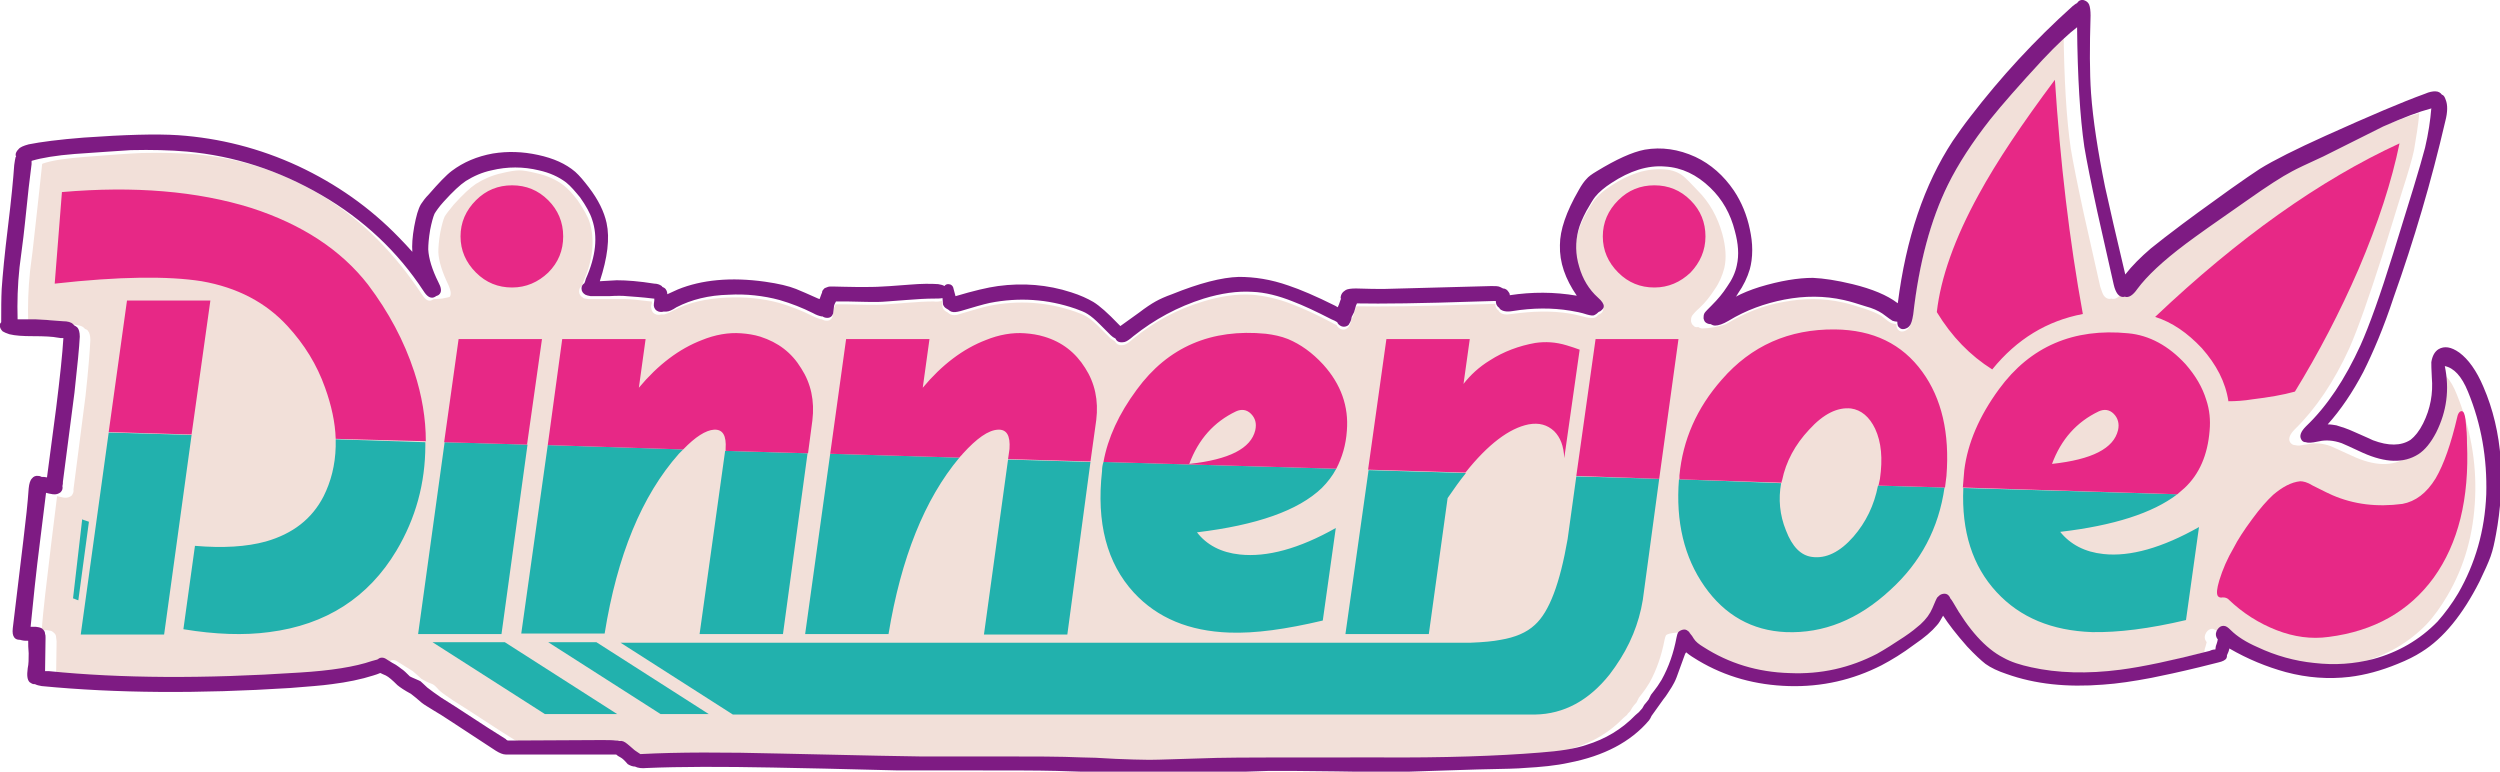
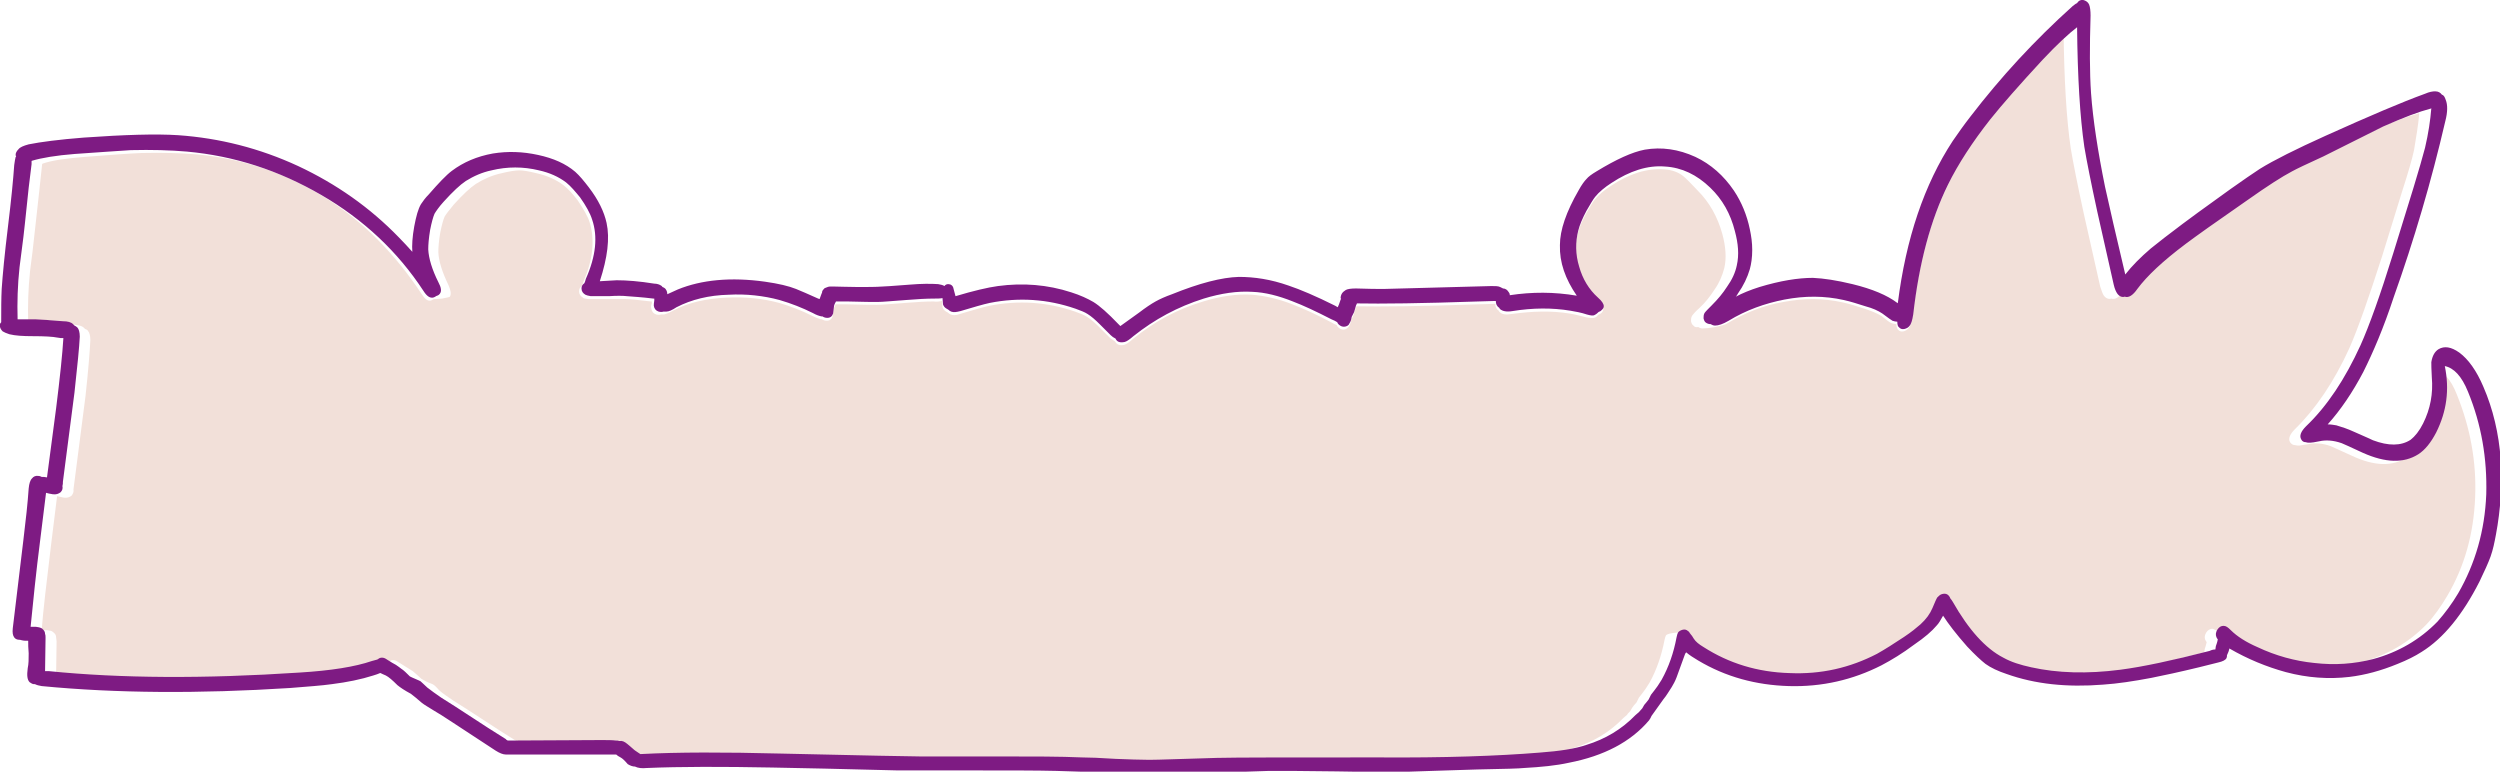
<svg xmlns="http://www.w3.org/2000/svg" version="1.1" id="Layer_1" x="0px" y="0px" viewBox="0 0 518.7 160.1" style="enable-background:new 0 0 518.7 160.1;" xml:space="preserve">
  <style type="text/css">
	.st0{fill:#F2E0D9;}
	.st1{fill:#22B1AD;}
	.st2{fill:#E72886;}
	.st3{fill:#7E1B83;}
</style>
  <g transform="matrix( 1, 0, 0, 1, 145.75,12.95) ">
    <g>
      <g id="Layer0_0_MEMBER_0_FILL">
        <path class="st0" d="M356.2,10.5l-0.2,0.1c-2.3,0.6-5.5,1.8-9.8,3.7l-12.7,5.6c-3.5,1.6-5.7,2.6-6.5,3.1c-2.1,1.1-5.2,3.1-9.3,6     c-6.5,4.6-10.7,7.6-12.7,9c-4.8,3.6-8.1,6.7-10.1,9.4c-0.9,1.3-1.8,1.9-2.6,1.6h0c-0.6,0.2-1.2-0.1-1.6-0.7     c-0.2-0.3-0.4-0.9-0.7-1.8l-3.4-15.1c-1.3-6-2.2-10.5-2.7-13.5c-0.9-6.1-1.4-14.4-1.5-24.8l-1.8,1.4l-0.7,0.6v0L275.2,0     c-3.5,3.8-6.6,7.9-9.5,12.3c-2.4,3.8-5,8.3-7.5,13.6c-3.6,7.3-5.9,16.3-7.2,26.9c-0.1,1.1-0.4,1.9-0.8,2.4     c-0.3,0.3-0.6,0.5-1,0.6c-0.5,0.1-0.8,0-1.1-0.3c-0.2-0.2-0.4-0.6-0.4-1.2c-0.3,0-0.6-0.1-1-0.2c-0.3-0.1-1-0.6-2.1-1.5     c-0.8-0.5-2-1-3.5-1.5c-1.6-0.5-3.1-1-4.5-1.3c-4-0.9-8.1-0.9-12.3-0.1c-4.1,0.7-7.9,2.2-11.6,4.4c-0.4,0.3-1.2,0.5-2.5,0.8     c-1.2,0.2-2.1,0.3-2.7,0.3c-0.3,0-0.6-0.1-0.9-0.3c-0.4,0.1-0.8,0-1-0.3c-0.3-0.2-0.4-0.5-0.5-0.9c0-0.4,0-0.7,0.2-1.1     c0.2-0.3,0.7-0.9,1.5-1.6c1.3-1.2,2.3-2.5,3.2-3.9c1-1.4,1.6-2.9,2-4.4c0.5-2.1,0.3-4.5-0.4-7.1c-1-3.6-2.7-6.6-5.1-9     c-1.4-1.5-2.4-2.5-3-3c-1-0.8-2.3-1.3-3.9-1.4c-3.6-0.3-7.3,0.9-11.1,3.4c-1.4,0.9-2.6,1.9-3.4,2.9c-0.4,0.5-1,1.5-1.8,2.9     c-0.8,1.5-1.4,2.9-1.7,4.1c-0.7,2.4-0.6,4.9,0.2,7.5c0.8,2.5,2.1,4.7,3.9,6.4c0.8,0.7,1.2,1.3,1.2,1.8c0,0.4-0.3,0.8-0.7,1     c-0.1,0.1-0.3,0.1-0.4,0.2c-0.2,0.3-0.4,0.5-0.8,0.6c-0.4,0.1-0.9,0-1.6-0.1c-1.2-0.3-2.3-0.6-3.5-0.8c-3.7-0.6-7.7-0.5-12,0.1     c-1.2,0.2-2,0.1-2.5-0.4c-0.1-0.1-0.2-0.2-0.2-0.3c-0.5-0.3-0.7-0.8-0.7-1.4c-0.1,0-0.3,0-0.4,0l-3.4,0.1     c-11.7,0.4-20,0.5-25,0.4c0,0.1-0.1,0.3-0.2,0.4c-0.1,0.3-0.2,0.8-0.4,1.4l-0.5,1c-0.1,0.7-0.3,1.1-0.5,1.4     c-0.2,0.3-0.5,0.5-0.8,0.6c-0.4,0.1-0.8,0-1.1-0.2c-0.3-0.2-0.5-0.4-0.6-0.7c-0.3-0.1-0.7-0.3-1.2-0.6c-3.2-1.7-5.9-2.9-8-3.7     c-3-1.2-5.9-1.8-8.4-2c-3.1-0.2-6.5,0.3-10.1,1.4c-5.4,1.6-10.2,4.2-14.6,7.8c-0.8,0.7-1.4,1.1-1.8,1.2c-0.9,0.2-1.5,0-1.9-0.7     c-0.3-0.2-0.6-0.4-1-0.7c-1-1-1.8-1.8-2.3-2.3c-0.9-0.9-1.7-1.6-2.5-2.1c-0.6-0.4-1.4-0.7-2.5-1.1c-5.8-2-11.7-2.4-17.8-1.2     c-1.4,0.3-3.4,0.9-6.1,1.7c-0.8,0.3-1.4,0.3-1.9,0.1c-0.2-0.1-0.4-0.2-0.6-0.4c-0.1-0.1-0.3-0.1-0.5-0.3     c-0.3-0.2-0.5-0.5-0.6-0.8l-0.1-1.3c-0.5,0.1-1.1,0.2-1.8,0.1c-1.4,0-3.4,0.1-5.8,0.3c-2.8,0.2-4.8,0.4-5.9,0.4     c-0.9,0-3,0-6.1-0.1l-2.5,0c-0.1,0.3-0.2,0.6-0.4,0.9c-0.1,1-0.2,1.5-0.2,1.6c-0.2,0.6-0.6,0.9-1.2,0.9c-0.4,0-0.7-0.1-1-0.3     c-0.1,0-0.1,0-0.2,0c-0.4-0.1-1-0.3-1.8-0.7c-2.2-1.1-4.5-2-6.9-2.7c-3.3-0.9-7-1.3-10.9-1.1c-4.2,0.2-7.8,1-10.9,2.6     c-0.9,0.5-1.6,0.8-2.1,0.9c-0.2,0-0.4,0-0.6,0c-0.3,0.1-0.6,0.1-1,0c-0.6-0.2-0.9-0.6-1-1.2c-0.1-0.3-0.1-0.7,0.1-1.1l0-0.4     c-0.1,0-0.1,0-0.2,0c-2.5-0.3-4.3-0.5-5.5-0.5c-0.9,0-2.1,0-3.7,0c-1.7,0-3,0-3.8,0c-0.6-0.1-1-0.1-1.1-0.3     c-0.5-0.3-0.8-0.7-0.8-1.3c0-0.5,0.2-0.9,0.6-1.1c0.1-0.3,0.2-0.6,0.3-0.9c2-4.6,2.4-8.7,1.3-12.3c-0.4-1.3-1.3-2.8-2.5-4.6     c-1-1.3-1.9-2.3-2.9-3.1c-1.6-1.2-3.4-2-5.6-2.5c-1.6-0.4-2.8-0.6-3.6-0.6c-0.8,0-2.1,0.2-3.7,0.6c-1.9,0.4-3.7,1.2-5.3,2.2     c-1.2,0.8-2.7,2.2-4.6,4.3c-1,1.2-1.6,2-1.9,2.5c-0.3,0.7-0.6,1.8-0.9,3.3c-0.3,1.7-0.4,3.1-0.4,4.1c0.1,1.9,0.8,4.1,2.1,6.8     c0.5,1.1,0.6,1.9,0.3,2.4c-0.1,0.1-0.6,0.2-1.6,0.4c-1,0.1-1.6,0.1-1.7,0.1c-0.2,0.1-0.4,0.2-0.6,0.3c-0.7,0.2-1.3-0.3-2-1.4     c-5.5-8.3-12.1-15-19.9-19.9c-8.1-5.1-17-8.1-26.6-9c-3.4-0.3-7.3-0.4-11.6-0.3c-2.6,0.1-6.5,0.4-11.7,0.8     c-3.8,0.3-6.8,0.7-8.8,1.4l-0.1,0.1l-0.6,5.6c-0.6,5.6-1.1,9.8-1.4,12.6l-0.5,3.9c-0.4,3.8-0.5,7.4-0.4,10.8l3.6,0     c1.4,0.1,2.4,0.1,3.1,0.2l2.7,0.2c1.1,0.1,1.8,0.3,2.1,0.6l0.3,0.3c0.3,0.1,0.5,0.2,0.6,0.4c0.3,0.3,0.5,1,0.5,1.9     c-0.1,2.2-0.4,6.1-1,11.6l-2.5,19.4c0.1,0.5-0.1,0.9-0.4,1.3c-0.4,0.3-0.9,0.5-1.6,0.4l-1.4-0.3l-1.2,9.7c-1,8.2-1.7,14.2-2,18.1     h1.1l0.6,0.1c0.3,0,0.6,0.2,0.9,0.5l0.1,0.1c0.2,0.2,0.3,0.5,0.3,0.8l0.1,0.8l-0.1,6.9c0.3-0.1,0.5-0.1,0.8,0     c8.1,0.8,16.4,1.2,24.7,1.2c7.1,0,15.3-0.3,24.7-1c4.1-0.3,7.1-0.5,8.9-0.8c3.7-0.4,6.6-1,8.7-1.7c0.4-0.1,0.8-0.2,1.1-0.3     l0.2-0.1c0.3-0.2,0.5-0.3,0.8-0.3c0.3,0,0.6,0.1,0.9,0.3c0.2,0.1,0.4,0.3,0.8,0.5c0.5,0.3,1.3,0.8,2.4,1.5c0.4,0.3,1,0.9,1.8,1.6     c0.5,0.3,1.2,0.7,2.3,1.1c0.4,0.2,0.8,0.6,1.4,1.3c0.7,0.6,1.7,1.3,2.9,2.1l3,1.9c5.5,3.6,8.9,5.8,10.4,6.7l0.4,0.3h2.5l14.3-0.1     c1.4,0,2.4,0,3.1,0.1c0.3,0,0.5,0.1,0.7,0.1h0.1c0.5-0.1,1.1,0.1,1.6,0.6c0.3,0.3,0.8,0.7,1.4,1.2c0.2,0.2,0.6,0.4,1,0.7     c0.1,0.1,0.2,0.1,0.3,0.2c0.1,0,0.1,0,0.2,0c7.6-0.4,17.3-0.4,28.9-0.1c17.5,0.4,27.1,0.6,29,0.6l16.8,0c6.7,0,12.2,0,16.7,0.2     c1.6,0.1,3.9,0.2,7,0.3c2.7,0.1,5.1,0.2,7,0.2c2.1,0,6.8-0.1,14-0.4c4.1-0.1,15.2-0.2,33.5-0.1c13.7,0,24.9-0.3,33.5-1     c1.5-0.1,2.7-0.3,3.7-0.5c0.5-0.1,1.6-0.5,3.5-1.1c3.9-1.2,7.3-3.2,10.2-6.2l0.7-0.6c0.1-0.2,0.3-0.4,0.7-0.8l0.4-0.7     c0.2-0.3,0.5-0.7,0.9-1.1l0.5-1c0.1-0.1,0.3-0.4,0.7-0.9c0.4-0.5,0.9-1.2,1.5-2.2c1.5-2.7,2.5-5.7,3.1-8.8c0.1-0.5,0.2-0.8,0.3-1     c0.2-0.3,1-0.5,2.3-0.6c1.3-0.1,2.1,0,2.4,0.3c0.1,0.1,0.3,0.3,0.4,0.5c0,0,0.1,0.1,0.1,0.1c0.2,0.2,0.4,0.6,0.7,1     c0.4,0.6,1,1.1,2,1.7c5.3,3.4,11.3,5.2,17.8,5.4c6.6,0.3,12.6-1.1,18.2-4c1.7-0.9,3.6-2.1,5.6-3.5c1.4-1,2.5-1.8,3.4-2.6     c1.1-1.1,2-2.2,2.5-3.4c0.5-1.2,0.8-1.9,1-2.2c0.3-0.3,0.6-0.6,1-0.7c0.4-0.1,0.8-0.1,1.1,0.1c0.3,0.2,0.5,0.5,0.6,0.8     c0.2,0.2,0.3,0.4,0.5,0.7c3.3,5.9,6.8,9.8,10.5,11.6c1.6,0.8,3.5,1.5,5.8,2c5.4,1.2,11.2,1.3,17.3,0.5c3.3-0.5,9.1-1.8,17.3-3.9     c0.2-0.1,0.6-0.2,1.2-0.3l0.1-0.7c0.1-0.2,0.2-0.7,0.4-1.4l-0.3-0.5c-0.2-0.5-0.1-1,0.2-1.5c0.3-0.5,0.8-0.8,1.3-0.8     c0.4,0.1,0.9,0.4,1.5,0.9c1.4,1.3,3.2,2.5,5.5,3.5c3.9,1.7,7.8,2.8,11.8,3.3c4.3,0.5,8.3,0.2,12.2-0.8c5.2-1.4,9.7-4,13.4-7.8     c1.6-1.7,3-3.7,4.3-5.9c3.6-6.1,5.5-12.9,5.8-20.5c0.3-7.3-1-14.4-3.8-21.3c-1.2-3.1-2.8-4.9-4.8-5.3c0.9,4.8,0.3,9.4-1.8,13.8     c-1.1,2.1-2.3,3.6-3.7,4.5c-3,2-6.8,1.9-11.5-0.3c-2.7-1.2-4.1-1.9-4.4-2c-1.7-0.6-3.3-0.7-4.6-0.4l-1.9,0.3     c-0.2,0-0.5,0-0.9-0.1c-0.4,0-0.7-0.2-1-0.6c-0.4-0.7-0.1-1.6,1-2.7c4.3-4.2,8.1-9.8,11.3-16.8c1.8-4.1,4-10.4,6.8-19.1l4.2-13.6     c1.2-3.7,2-6.5,2.4-8.3C355.5,15.8,356,13.1,356.2,10.5z" />
      </g>
    </g>
  </g>
  <g transform="matrix( 1, 0, 0, 1, 181.05,11.95) ">
    <g>
      <g id="Layer0_0_MEMBER_1_FILL">
-         <path class="st1" d="M-57.3,121.3h-10l23.3,14.9h10L-57.3,121.3 M-91.3,121.3l23.3,14.9h15l-23.3-14.9H-91.3 M-71.6,80.3     l-17.2-0.5l-5.5,39.8h17.3L-71.6,80.3 M-141.3,78.3l-17.2-0.5l-5.8,41.9h17.3L-141.3,78.3 M-162.6,96.3c-0.5-0.2-1-0.3-1.4-0.5     l-1.9,16.4c0.4,0.1,0.7,0.3,1.1,0.4L-162.6,96.3 M-111.4,79.2c0,0.5,0,1,0,1.5c-0.1,3.9-1,7.3-2.5,10.3c-2.4,4.7-6.4,7.8-12,9.4     c-4,1.1-8.9,1.4-14.7,0.9l-2.4,17.3c6.6,1.1,12.6,1.3,17.8,0.6c11.8-1.5,20.6-7.2,26.4-16.9c4-6.7,6-14,6-21.9c0-0.2,0-0.4,0-0.6     L-111.4,79.2 M167.3,87.5c-0.7,8.8,1.1,16.2,5.3,22.2c4.2,6,9.9,9.2,16.9,9.5c7.8,0.3,15-2.6,21.6-8.7     c6.4-5.8,10.1-12.9,11.3-21.3l-13.8-0.4c-0.8,4.1-2.5,7.6-5.1,10.6c-2.8,3.2-5.7,4.6-8.6,4.2c-2.3-0.3-4.1-2.1-5.4-5.5     c-1.3-3.2-1.6-6.5-1-9.8L167.3,87.5 M119.3,91.4c1.3-1.9,2.5-3.6,3.8-5.2l-20.2-0.6l-4.8,34h17.3L119.3,91.4 M163.2,87.4     L146,86.9l-1.8,13c-1.6,9.2-3.8,15.1-6.8,17.8c-1.7,1.6-4.1,2.6-7.1,3.1c-1.5,0.3-3.6,0.5-6.2,0.6H-52.3l23.3,14.9h166.5     c5.9-0.1,11.1-2.9,15.4-8.3c1.6-2.1,3-4.3,4.1-6.6c0.3-0.6,0.5-1.2,0.8-1.8c0.9-2.2,1.6-4.6,2-7.1L163.2,87.4 M47.6,85.8     c-1.2,10.7,1,19.1,6.6,25.2c4.9,5.3,11.5,8,19.8,8.3c5.4,0.2,11.8-0.7,19.4-2.5l2.7-19.2c-7.6,4.3-14.3,6.1-19.9,5.5     c-3.9-0.4-6.9-2-8.9-4.6C79.7,97,88.3,94,93.2,89.3c1.2-1.2,2.2-2.5,3-4l-48.3-1.4C47.7,84.5,47.6,85.1,47.6,85.8 M-13.5,82.1     l-17.1-0.5l-5.3,38h17.3L-13.5,82.1 M-40.2,82.2c0.3-0.3,0.6-0.6,0.9-0.9l-28.1-0.9l-5.5,39.1h17.3     C-53,103.3-47.9,90.9-40.2,82.2 M45.2,83.9l-17.1-0.5l-5,36.3h17.3L45.2,83.9 M18,83l-26.8-0.8l-5.2,37.4H3.3     C5.9,103.8,10.8,91.6,18,83 M272.5,116.7l2.7-19.3c-7.6,4.3-14.3,6.2-19.8,5.6c-3.9-0.4-6.9-2-9-4.6c11.1-1.3,19.2-3.9,24.3-7.8     l-44.4-1.3c-0.4,9,1.9,16.2,6.9,21.6c4.9,5.3,11.5,8,19.8,8.3C258.4,119.3,264.9,118.5,272.5,116.7z" />
-         <path class="st2" d="M-68.6,58.4h-17.3l-3,21.4l17.2,0.5L-68.6,58.4 M-67.3,29.6c-2.1-2.1-4.6-3.1-7.5-3.1c-2.9,0-5.4,1-7.5,3.1     c-2.1,2.1-3.2,4.6-3.2,7.5c0,2.9,1.1,5.4,3.2,7.5c2.1,2.1,4.6,3.1,7.5,3.1c2.9,0,5.4-1.1,7.5-3.1c2.1-2.1,3.1-4.6,3.1-7.5     C-64.2,34.1-65.3,31.6-67.3,29.6 M-158.5,77.7l17.2,0.5l3.9-27.8h-17.3L-158.5,77.7 M-168.2,27.9l-1.5,19     c13.4-1.5,23.5-1.6,30.5-0.5c7.4,1.3,13.3,4.4,17.8,9.3c3.5,3.8,6.1,8,7.8,12.8c1.3,3.6,2.1,7.2,2.2,10.6l18.7,0.5     c0-4.7-0.8-9.5-2.4-14.4c-2.1-6.4-5.3-12.4-9.6-18.1c-5.6-7.2-13.7-12.5-24.2-15.9C-140.1,27.7-153.2,26.6-168.2,27.9      M232.3,64.7c5.1-6.3,11.4-10.1,18.8-11.5c-2.8-15.3-4.7-31.6-5.8-48.6c-6.8,9.1-12.1,17-15.8,23.8c-5,9.1-7.9,17.3-8.7,24.4     C223.9,57.9,227.7,61.8,232.3,64.7 M176.2,66.8c-5.2,5.9-8.1,12.5-8.8,19.9c0,0.2,0,0.5,0,0.8l21.2,0.7c0-0.2,0-0.3,0.1-0.5     c0.8-3.9,2.7-7.4,5.6-10.5c3-3.3,5.9-4.7,8.7-4.4c2.1,0.3,3.8,1.7,5,4.2c1.3,2.8,1.6,6.2,1,10.4c-0.1,0.5-0.2,1-0.3,1.4l13.8,0.4     c0.1-0.8,0.2-1.6,0.3-2.4c0.7-8.9-1-16.1-5-21.6c-4.2-5.8-10.2-8.7-18.1-8.8C190.1,56.3,182.3,59.8,176.2,66.8 M144,59.7     c-2.3-0.7-4.4-0.8-6.5-0.5c-3.4,0.6-6.6,1.8-9.4,3.6c-2.3,1.4-4.1,3.1-5.5,4.9l1.3-9.3h-17.3l-3.8,27.1l20.2,0.6     c4.7-5.9,9.1-9.2,13.1-10c2.2-0.4,3.9,0.1,5.3,1.4c1.3,1.3,2,3.1,2.1,5.6l3.2-22.5C145.9,60.3,145,60,144,59.7 M167.2,58.4H150     l-4,28.4l17.2,0.6L167.2,58.4 M172.8,37.1c0-2.9-1-5.4-3.1-7.5c-2.1-2.1-4.6-3.1-7.5-3.1c-2.9,0-5.4,1-7.5,3.1     c-2.1,2.1-3.2,4.6-3.2,7.5c0,2.9,1.1,5.4,3.2,7.5c2.1,2.1,4.6,3.1,7.5,3.1c2.9,0,5.4-1.1,7.5-3.1C171.7,42.5,172.8,40,172.8,37.1      M93.5,63.7c-2.3-2.5-4.7-4.2-7.3-5.3c-1.5-0.6-3-0.9-4.6-1.1c-11.3-1.1-20.3,2.7-26.8,11.6c-3.7,5-6,10-6.9,15l48.3,1.4     c1.2-2.3,2-4.9,2.2-7.9C98.8,72.4,97.2,67.8,93.5,63.7 M65.7,84.3c1.9-5.1,5.1-8.7,9.7-10.9c1.1-0.5,2.2-0.4,3.1,0.5     c0.9,0.9,1.2,2,0.9,3.4C78.5,81.1,74,83.4,65.7,84.3L65.7,84.3 M-23.3,57.9c-1.3-0.4-2.6-0.6-4-0.7c-2.6-0.2-5.4,0.3-8.1,1.4     c-4.7,1.8-9.1,5.1-13.1,9.9l1.4-10.1h-17.3l-3,22l28.1,0.9c2.5-2.6,4.7-4,6.4-4.1c1.8-0.1,2.6,1.2,2.4,4l0,0.4l17.1,0.5l0.9-6.8     c0.5-4.1-0.3-7.7-2.3-10.8C-16.8,61.2-19.6,59.1-23.3,57.9 M11.8,58.4H-5.5l-3.3,23.8L18,83c0.2-0.3,0.5-0.5,0.7-0.8     c2.9-3.2,5.3-4.9,7.3-5c1.8-0.1,2.6,1.2,2.4,4l-0.3,2.1l17.1,0.5l1.2-8.6c0.5-4.1-0.3-7.7-2.3-10.8c-2-3.2-4.8-5.4-8.5-6.5     c-1.3-0.4-2.6-0.6-4-0.7c-2.6-0.2-5.4,0.3-8.1,1.4c-4.7,1.8-9.1,5.1-13.1,9.9L11.8,58.4 M270.7,90.6c0.5-0.4,1-0.9,1.5-1.3     c3.1-2.9,4.8-6.9,5.2-11.9c0.2-2.2,0-4.3-0.7-6.4c-0.8-2.6-2.2-5-4.3-7.4c-3.5-3.8-7.5-6-11.9-6.4c-11.3-1.1-20.3,2.7-26.8,11.6     c-4.1,5.6-6.5,11.2-7.2,16.8c-0.1,1.2-0.2,2.4-0.3,3.6L270.7,90.6 M258.4,77.3c-0.9,3.8-5.4,6.1-13.7,7v0     c1.9-5.1,5.1-8.7,9.7-10.9c1.1-0.5,2.2-0.4,3.1,0.5C258.4,74.8,258.7,76,258.4,77.3 M296.2,87.9c-1.9,0.2-3.7,1.2-5.6,2.8     c-1.3,1.2-2.8,2.9-4.4,5.1c-1.7,2.3-3,4.3-3.8,5.9c-1.3,2.2-2.3,4.5-3,6.8c-0.5,1.7-0.6,2.7-0.3,3.2c0.2,0.3,0.6,0.4,1,0.3     c0.5,0,0.8,0.1,1.1,0.3c3.1,3,6.5,5.1,10.1,6.5c3.6,1.4,7.2,1.9,10.8,1.4c9.4-1.2,16.7-5.3,21.8-12.3c5.1-7.1,7.4-16.4,6.9-27.9     c0-1.7-0.1-2.9-0.2-3.8c-0.1-1.5-0.3-2.4-0.6-2.7c-0.2-0.2-0.4-0.2-0.7,0c-0.2,0.2-0.4,0.5-0.5,1c-1.3,5.6-2.8,9.9-4.5,12.8     c-1.9,3.1-4.2,4.8-6.9,5.3c-5.3,0.7-10.1,0.1-14.5-1.8c-0.3-0.1-1.7-0.8-4.1-2C297.7,88.1,296.8,87.9,296.2,87.9 M308.3,43.9     c4.1-9.6,6.9-18.3,8.5-26.1c-16.5,7.6-33.4,19.6-50.7,36c3.5,1.1,6.7,3.3,9.7,6.5c3,3.4,4.9,7,5.5,11c1.5,0,3.2-0.1,5-0.4     c3.3-0.4,6.3-0.9,8.8-1.6C300,61.3,304.4,52.9,308.3,43.9z" />
-       </g>
+         </g>
    </g>
  </g>
  <g transform="matrix( 1, 0, 0, 1, 145.75,11.95) ">
    <g>
      <g id="Layer0_0_MEMBER_2_FILL">
        <path class="st3" d="M361.6,13.2c0.5-1.9,0.5-3.4,0.1-4.4c-0.2-0.6-0.4-1-0.8-1.1c-0.3-0.4-0.7-0.7-1.4-0.7     c-0.5,0-1.2,0.1-2.1,0.5c-4.7,1.7-11.5,4.6-20.6,8.7c-6.2,2.8-10.8,5.1-13.7,6.9c-1.4,0.9-3.4,2.3-6.1,4.2     c-5.7,4.1-9,6.5-9.9,7.2c-2.8,2.1-5,3.8-6.6,5.1c-2.1,1.8-3.9,3.6-5.3,5.4c-1.9-8-3.3-14.1-4.2-18.2c-1.5-7.4-2.5-13.9-2.9-19.4     c-0.3-4.3-0.3-9.6-0.1-16.1c0-1-0.1-1.8-0.3-2.3c-0.2-0.4-0.4-0.6-0.8-0.8c-0.4-0.2-0.7-0.2-1-0.1c-0.3,0.1-0.5,0.3-0.7,0.6     c-0.3,0.1-0.6,0.4-0.9,0.6c-7.9,7.1-14.9,14.7-21.2,22.9c-1.4,1.8-2.6,3.5-3.7,5.1c-5.9,9-9.7,20.2-11.4,33.7     c0-0.1-0.1-0.1-0.1-0.1c-2.1-1.6-5.2-2.9-9.3-3.9c-3.3-0.8-6-1.2-8.2-1.3c-3.1,0-6.8,0.6-11.1,1.9c-1.9,0.6-3.6,1.3-4.9,2     c0.2-0.2,0.3-0.4,0.4-0.6c1.2-1.7,2-3.4,2.5-5.1c0.3-1.1,0.5-2.4,0.5-4c0-1.5-0.2-2.9-0.5-4.3c-0.6-2.9-1.7-5.6-3.3-8     c-2.1-3.1-4.8-5.5-8-7c-3.5-1.6-7-2.1-10.5-1.5c-2.6,0.5-5.9,2-10,4.5c-1,0.6-1.7,1.1-2.1,1.6c-0.4,0.4-1,1.2-1.6,2.3     c-2.6,4.5-3.9,8.3-3.9,11.4c-0.1,3.6,1.1,7,3.5,10.5c-4.7-0.8-9.3-0.8-13.9-0.1c0-0.3-0.1-0.5-0.2-0.6c-0.3-0.5-0.7-0.8-1.2-0.8     c-0.2-0.1-0.4-0.2-0.6-0.3c-0.4-0.2-1-0.2-1.8-0.2l-22.3,0.6c-1.3,0-3.2,0-5.8-0.1c-1,0-1.7,0.1-2.1,0.3     c-0.3,0.2-0.6,0.4-0.8,0.7c-0.2,0.3-0.3,0.7-0.3,1c0,0,0,0.1,0.1,0.1c-0.1,0.2-0.2,0.5-0.3,0.8c-0.1,0.3-0.2,0.6-0.4,1     c-0.2-0.1-0.3-0.2-0.5-0.3c-4-2-7.3-3.4-9.7-4.2c-3.7-1.3-7.1-1.8-10.3-1.8c-3.6,0.1-8.2,1.3-13.9,3.6c-1.4,0.5-2.5,1-3.4,1.5     c-0.9,0.5-2.1,1.3-3.4,2.3l-3.9,2.8c-0.1-0.1-0.3-0.3-0.4-0.4c-2.2-2.3-3.9-3.8-5.2-4.6c-1.2-0.7-2.7-1.4-4.6-2     c-4.9-1.6-10-2-15.2-1.3c-2.2,0.3-5.1,1-8.8,2.1l-0.4-1.5C52,47.3,51.5,47,51,47c-0.3,0-0.6,0.1-0.8,0.4     c-0.3-0.2-0.7-0.3-1.3-0.4c-1.5-0.1-3.5-0.1-5.8,0.1c-3.7,0.3-5.6,0.4-5.8,0.4c-1.4,0.1-3,0.1-5,0.1c-2.2,0-3.9-0.1-5-0.1     c-0.3,0-0.6,0-0.8,0c-0.3,0-0.6,0.1-0.8,0.2c-0.2,0.1-0.4,0.1-0.5,0.3c-0.2,0.2-0.4,0.4-0.4,0.8L24.7,49l-0.4,1.1v0     C24.2,50.1,24.1,50,24,50c-2-0.9-3.6-1.6-4.6-2c-1.5-0.6-3.6-1.1-6.4-1.5c-7.1-1-13.2-0.4-18.1,1.6l-2.2,1v0c0-0.4-0.1-0.7-0.3-1     c-0.1-0.2-0.4-0.4-0.7-0.5c-0.1-0.1-0.1-0.2-0.3-0.3c-0.3-0.2-0.8-0.4-1.4-0.4c-3.1-0.5-5.7-0.7-7.8-0.7l-3.5,0.2     c1.6-4.9,2.1-8.9,1.4-12.1c-0.5-2.3-1.7-4.8-3.7-7.4c-1-1.3-1.9-2.4-2.8-3.2c-2-1.7-4.5-2.8-7.7-3.5c-3.2-0.7-6.3-0.8-9.4-0.3     c-3.3,0.6-6.1,1.8-8.5,3.6c-1.2,0.9-2.8,2.6-4.8,4.9c-0.7,0.7-1.2,1.4-1.6,2c-0.6,1-1,2.5-1.4,4.6c-0.4,2.2-0.5,4-0.4,5.3     c-0.9-1-1.8-2-2.8-3c-6-6.2-13-11.1-20.9-14.8c-8-3.7-16.3-5.8-24.9-6.4c-4.6-0.3-11.1-0.1-19.6,0.5c-5.1,0.4-8.9,0.9-11.4,1.4     c-1.1,0.3-1.8,0.6-2.1,1c-0.3,0.3-0.5,0.6-0.6,1c0,0.2,0,0.4,0.1,0.6l-0.1,0c-0.1,0.4-0.2,0.9-0.3,1.7c-0.2,2.9-0.6,7.1-1.3,12.8     c-0.7,5.7-1.1,10-1.3,12.9c-0.1,2.1-0.1,4.2-0.1,6.4c0,0.2,0,0.3,0,0.5c-0.2,0.2-0.3,0.4-0.3,0.6c0,0.5,0.2,0.9,0.6,1.3     c0.3,0.2,0.8,0.4,1.4,0.6c1.2,0.3,2.8,0.4,4.9,0.4c2.4,0,4.1,0.1,5.1,0.3c0.4,0.1,0.8,0.1,1.2,0.1c-0.2,3.3-0.7,8.1-1.5,14.5     l-1.9,14.4c-0.4-0.1-0.8-0.1-1.1-0.1c-0.2-0.1-0.4-0.2-0.7-0.2c-0.5-0.1-1,0.1-1.3,0.5c-0.4,0.4-0.6,1.1-0.7,2.1     c-0.2,3-0.6,6.6-1.1,10.7l-2.2,18.3c-0.1,0.9,0,1.5,0.3,1.9c0.2,0.3,0.6,0.5,1.1,0.5c0,0,0.1,0,0.1,0c0.1,0,0.3,0.1,0.4,0.1     c0.4,0.1,0.8,0.1,1.3,0.1c0,0.7,0,1.6,0.1,2.6c0,1.2,0,2.2-0.2,3.1c-0.2,1.5-0.1,2.4,0.4,2.9c0.3,0.2,0.6,0.4,0.9,0.4     c0.1,0,0.1,0,0.2,0c0.4,0.2,0.8,0.3,1.4,0.4c15.5,1.5,32.7,1.6,51.5,0.4c3.7-0.3,6.6-0.5,8.7-0.8c3.2-0.4,6.1-1,8.6-1.8     c0.6-0.2,1-0.3,1.4-0.5c0,0,0.1,0,0.1,0c0.2,0.1,0.6,0.3,1.1,0.5c0.6,0.3,1.4,1,2.4,2c0.6,0.5,1.5,1.1,2.8,1.8     c0.5,0.4,1.3,1,2.3,1.9c0.5,0.4,1.4,0.9,2.5,1.6c0.7,0.4,2,1.2,3.8,2.4l9,5.9c0.8,0.5,1.5,0.8,2.1,0.8c0.2,0,0.4,0,0.7,0     c7.1,0,14.3,0,21.4,0c0.3,0,0.5,0,0.8,0c0.2,0.2,0.5,0.4,0.9,0.6s0.9,0.7,1.5,1.4c0.5,0.3,1,0.5,1.5,0.5c0.6,0.3,1.4,0.4,2.4,0.3     c7-0.3,15.7-0.3,26.1-0.1c5.8,0.1,14.5,0.3,26.1,0.6c2.9,0,8.4,0,16.4,0c6.9,0,12.3,0,16.4,0.1c2.8,0.1,7,0.2,12.6,0.4     c5,0.1,9.2,0.2,12.6,0.1c4.2-0.1,10.6-0.2,19-0.5c3,0,7.6,0,13.9,0.1c6.1,0.1,10.7,0.2,13.8,0.1c3.4-0.1,8.6-0.3,15.5-0.5     c5.6-0.1,8.8-0.2,9.6-0.3c3.6-0.2,6.7-0.5,9.4-1.1c7.2-1.4,12.8-4.3,16.6-8.8c0.2-0.3,0.4-0.6,0.5-0.9l2.5-3.5     c0.6-0.7,1.1-1.6,1.7-2.5c0.3-0.5,0.7-1.2,1-2l1.6-4.4c0.1-0.3,0.2-0.6,0.4-0.8c0.7,0.6,1.5,1.1,2.5,1.7c5.7,3.4,12,5.1,18.8,5.3     c6.9,0.2,13.3-1.3,19.2-4.3c2.1-1.1,4.4-2.5,6.8-4.3c2.2-1.5,3.7-2.8,4.7-4c0.4-0.4,0.8-1.1,1.3-2c1.1,1.7,2.7,3.8,5,6.4     c1.6,1.7,2.9,2.9,3.8,3.6c1.1,0.8,2.6,1.5,4.4,2.1c5.9,2.1,12.5,2.8,20,2.2c3-0.2,6.3-0.7,10-1.4c2.5-0.5,5.8-1.2,9.9-2.2l4-1     c0.9-0.2,1.5-0.5,1.7-0.9c0.1-0.2,0.1-0.4,0.1-0.6c0.1-0.3,0.3-0.6,0.4-1l0.1-0.4c3.8,2.2,7.7,3.8,11.7,4.9     c4.5,1.2,8.9,1.5,13.2,1c3.3-0.4,6.6-1.3,10-2.7c2-0.8,3.6-1.6,5-2.5c4.5-2.8,8.5-7.7,12-14.6c1-2.1,1.8-3.8,2.3-5.2     c0.5-1.4,0.8-2.9,1.1-4.5c1-5.3,1.3-10.5,1-15.6c-0.4-5.4-1.6-10.5-3.6-15.1c-1.4-3.3-3.1-5.7-5-7.1c-1.7-1.2-3.1-1.4-4.3-0.7     c-0.8,0.5-1.3,1.4-1.5,2.7c0,0.5,0,1.5,0.1,3.1c0.3,3.4-0.3,6.6-1.8,9.6c-0.8,1.6-1.7,2.7-2.6,3.4c-2,1.3-4.6,1.3-7.8,0.1     c-0.2-0.1-1.5-0.7-3.8-1.7c-1.5-0.7-2.8-1.1-3.8-1.4c-0.6-0.1-1.2-0.2-1.8-0.2c2.7-3,5.2-6.7,7.4-10.9c2-4,4.2-9.1,6.3-15.5     C355.1,37.9,358.7,25.7,361.6,13.2 M348.7,14.3c4.3-1.9,7.5-3.1,9.8-3.7c0.1,0,0.1,0,0.2-0.1c-0.2,2.5-0.6,5.2-1.3,8.2     c-0.5,1.9-1.3,4.7-2.4,8.3l-4.2,13.6c-2.7,8.7-5,15.1-6.8,19.1c-3.2,7-6.9,12.6-11.3,16.8c-1.1,1.1-1.4,2-1,2.7     c0.2,0.4,0.5,0.6,1,0.6c0.2,0.1,0.5,0.1,0.9,0.1c0.3,0,0.9-0.1,1.9-0.3c1.3-0.3,2.9-0.2,4.6,0.4c0.3,0.1,1.8,0.8,4.4,2     c4.7,2.1,8.5,2.2,11.5,0.3c1.4-0.9,2.6-2.4,3.7-4.5c2.2-4.4,2.8-8.9,1.8-13.8c1.9,0.4,3.5,2.1,4.8,5.3c2.8,6.8,4,13.9,3.8,21.3     c-0.3,7.6-2.3,14.4-5.8,20.5c-1.3,2.2-2.8,4.2-4.3,5.9c-3.7,3.8-8.2,6.4-13.4,7.8c-3.9,1-7.9,1.3-12.2,0.8c-4-0.4-8-1.5-11.8-3.3     c-2.3-1-4.2-2.2-5.5-3.5c-0.6-0.6-1-0.9-1.5-0.9c-0.5,0-0.9,0.2-1.3,0.8c-0.3,0.5-0.4,1-0.2,1.5c0.1,0.2,0.1,0.3,0.3,0.5     c-0.1,0.6-0.3,1.1-0.4,1.4c0,0.2-0.1,0.4-0.1,0.7c-0.4,0-0.8,0.1-1.2,0.3c-7.8,2-13.9,3.3-18.5,3.9c-6.9,0.9-13.1,0.7-18.5-0.5     c-2.3-0.5-4.2-1.1-5.8-2c-3.7-1.9-7.2-5.8-10.5-11.6c-0.2-0.3-0.3-0.5-0.5-0.7c-0.1-0.3-0.3-0.6-0.6-0.8     c-0.3-0.2-0.7-0.2-1.1-0.1c-0.4,0.1-0.7,0.4-1,0.7c-0.2,0.3-0.5,1-1,2.2c-0.5,1.2-1.3,2.3-2.5,3.4c-0.8,0.7-1.9,1.6-3.4,2.6     c-2.1,1.4-4,2.6-5.6,3.5c-5.6,2.9-11.6,4.3-18.2,4c-6.6-0.2-12.5-2-17.8-5.4c-1-0.6-1.6-1.1-2-1.7c-0.3-0.5-0.5-0.8-0.7-1     c0-0.1-0.1-0.1-0.1-0.1c-0.1-0.2-0.2-0.4-0.4-0.5c-0.3-0.3-0.7-0.4-1.1-0.3c-0.4,0.1-0.8,0.3-1,0.6c-0.1,0.2-0.2,0.5-0.3,1     c-0.6,3.2-1.6,6.1-3.1,8.8c-0.6,1-1.1,1.7-1.5,2.2c-0.4,0.5-0.6,0.8-0.7,0.9l-0.5,1c-0.4,0.5-0.7,0.9-0.9,1.1l-0.4,0.7     c-0.3,0.3-0.5,0.6-0.7,0.8c-0.2,0.2-0.5,0.4-0.7,0.6c-2.9,3-6.3,5-10.2,6.2c-2.3,0.8-5.6,1.3-9.7,1.6c-8.6,0.7-19.8,1.1-33.5,1     c-18.3,0-29.5,0-33.5,0.1c-7.3,0.2-12,0.4-14,0.4c-1.9,0-4.3-0.1-7-0.2c-3.1-0.2-5.5-0.3-7-0.3c-4.5-0.2-10-0.2-16.7-0.2l-16.8,0     c-1.8,0-11.5-0.2-29-0.6c-11.7-0.3-21.3-0.3-28.9,0.1c-0.1,0-0.1,0-0.2,0c-0.1-0.1-0.2-0.1-0.3-0.2c-0.4-0.3-0.8-0.5-1-0.7     c-0.6-0.5-1-0.9-1.4-1.2c-0.6-0.5-1.1-0.7-1.6-0.6h-0.1c-0.2-0.1-0.4-0.1-0.7-0.1c-0.7-0.1-1.7-0.1-3.1-0.1l-19,0.1     c-0.1,0-0.2,0-0.3,0c-0.1-0.1-0.3-0.1-0.4-0.3c-1.5-0.9-4.9-3.1-10.4-6.7l-3-1.9c-1.2-0.8-2.1-1.5-2.9-2.1     c-0.6-0.6-1.1-1-1.4-1.3c-0.2-0.1-0.6-0.3-1.1-0.5c-0.5-0.2-0.9-0.4-1.1-0.5c-0.7-0.7-1.3-1.3-1.8-1.6c-0.3-0.2-0.6-0.5-1.1-0.8     c-0.7-0.4-1.1-0.6-1.2-0.7c-0.4-0.2-0.6-0.4-0.8-0.5c-0.3-0.2-0.6-0.3-0.9-0.3c-0.3,0-0.6,0.1-0.8,0.3c-0.1,0-0.1,0.1-0.2,0.1     c-0.4,0.1-0.7,0.2-1.1,0.3c-3.5,1.2-8.5,2-15.1,2.4c-19.7,1.3-37,1.2-51.9-0.3c-0.3,0-0.6,0-0.8,0l0.1-6.9c0-0.3,0-0.6-0.1-0.8     c0-0.3-0.1-0.6-0.3-0.8c0-0.1-0.1-0.1-0.1-0.1c-0.2-0.3-0.5-0.4-0.9-0.5c-0.2,0-0.4-0.1-0.6-0.1c-0.4,0-0.8,0-1.1,0     c0.5-5,1.1-11.1,2-18.1l1.2-9.7c0.3,0.1,0.8,0.2,1.4,0.3c0.7,0.1,1.2-0.1,1.6-0.4c0.4-0.4,0.5-0.8,0.4-1.3     c0.1-0.3,0.1-0.6,0.1-0.9l2.4-18.5c0.6-5.5,1-9.4,1.1-11.6c0-0.9-0.2-1.6-0.5-1.9c-0.2-0.2-0.4-0.3-0.6-0.4     c-0.1-0.1-0.2-0.2-0.3-0.3c-0.4-0.4-1.1-0.6-2.1-0.6l-2.7-0.2c-0.7-0.1-1.7-0.1-3.1-0.2l-3.6,0c-0.1-3.5,0-7.1,0.4-10.8l0.5-3.9     c0.4-2.8,0.8-7,1.4-12.6l0.6-4.9c0-0.2,0-0.5,0-0.6c0,0,0-0.1,0.1-0.1c2-0.6,5-1.1,8.8-1.4c5.2-0.4,9.1-0.6,11.7-0.8     c4.3-0.1,8.2,0,11.6,0.3c9.9,0.9,19.1,3.9,27.9,9c8.8,5.1,15.9,11.8,21.2,19.9c0.7,1.1,1.3,1.5,2,1.4c0.2-0.1,0.4-0.1,0.6-0.3     c0.3-0.1,0.6-0.2,0.8-0.5c0.4-0.5,0.3-1.3-0.3-2.4c-1.3-2.6-2-4.9-2.1-6.8c0-1,0.1-2.3,0.4-4.1c0.3-1.5,0.6-2.6,0.9-3.3     c0.3-0.5,0.9-1.4,1.9-2.5c1.9-2.1,3.4-3.5,4.6-4.3c1.6-1,3.4-1.8,5.3-2.2c3.3-0.8,6.6-0.8,9.9,0c2.2,0.5,4,1.3,5.6,2.5     c1,0.8,1.9,1.9,2.9,3.1c1.2,1.7,2.1,3.3,2.5,4.6c1.2,3.5,0.8,7.6-1.3,12.3c-0.1,0.4-0.2,0.7-0.3,0.9c-0.4,0.3-0.6,0.6-0.6,1.1     c0,0.6,0.3,1,0.8,1.3c0.2,0.1,0.5,0.2,1.1,0.3c0.8,0,2,0,3.8,0c1.6-0.1,2.8-0.1,3.7,0c1.2,0.1,3.1,0.2,5.5,0.5c0.1,0,0.1,0,0.2,0     l0,0.4c-0.1,0.5-0.1,0.9-0.1,1.1c0.1,0.6,0.4,1,1,1.2c0.4,0.1,0.7,0.1,1,0c0.2,0,0.4,0,0.6,0c0.5,0,1.2-0.3,2.1-0.9     c3.1-1.6,6.7-2.5,10.9-2.6C9,49,12.7,49.4,16,50.3c2.4,0.7,4.7,1.6,6.9,2.7c0.7,0.4,1.3,0.6,1.8,0.7c0.1,0,0.1,0,0.2,0     c0.3,0.2,0.6,0.3,1,0.3c0.6,0,1-0.3,1.2-0.9c0-0.1,0.1-0.6,0.2-1.6c0.1-0.4,0.3-0.7,0.4-0.9l2.5,0c3.2,0.1,5.2,0.1,6.1,0.1     c1.1,0,3-0.2,5.9-0.4c2.4-0.2,4.4-0.3,5.8-0.3c0.7,0,1.3,0,1.8-0.1l0.1,1.3c0.1,0.3,0.3,0.6,0.6,0.8c0.2,0.1,0.3,0.2,0.5,0.3     c0.2,0.2,0.4,0.3,0.6,0.4c0.5,0.2,1.1,0.1,1.9-0.1c2.7-0.8,4.7-1.4,6.1-1.7c6.1-1.2,12-0.8,17.8,1.2c1.1,0.4,1.9,0.7,2.5,1.1     c0.8,0.5,1.6,1.2,2.5,2.1c0.5,0.5,1.3,1.3,2.3,2.3c0.3,0.3,0.6,0.5,1,0.7c0.3,0.7,0.9,0.9,1.9,0.7c0.4-0.1,1-0.5,1.8-1.2     c4.4-3.5,9.2-6.1,14.6-7.8c3.6-1.1,7-1.6,10.1-1.4c2.6,0.1,5.4,0.8,8.4,2c2.1,0.8,4.7,2,8,3.7c0.5,0.2,0.9,0.4,1.2,0.6     c0.1,0.3,0.3,0.5,0.6,0.7c0.3,0.2,0.7,0.3,1.1,0.2c0.4-0.1,0.7-0.3,0.8-0.6c0.2-0.3,0.4-0.7,0.5-1.4l0.5-1     c0.2-0.6,0.3-1.1,0.4-1.4c0.1-0.1,0.1-0.3,0.2-0.4c5,0.1,13.3,0,25-0.4l3.4-0.1c0.2,0,0.3,0,0.4,0c0,0.6,0.2,1.1,0.7,1.4     c0,0.1,0.1,0.1,0.2,0.3c0.5,0.4,1.3,0.6,2.5,0.4c4.3-0.7,8.3-0.7,12-0.1c1.2,0.2,2.3,0.4,3.5,0.8c0.7,0.2,1.3,0.3,1.6,0.1     c0.4-0.2,0.6-0.4,0.8-0.6c0.1-0.1,0.3-0.1,0.4-0.2c0.4-0.3,0.7-0.6,0.7-1c0-0.5-0.4-1.1-1.2-1.8c-1.9-1.7-3.2-3.9-3.9-6.4     c-0.8-2.6-0.8-5.1-0.2-7.5c0.3-1.2,0.9-2.6,1.7-4.1c0.8-1.4,1.4-2.4,1.8-2.9c0.8-1,2-2,3.4-2.9c3.8-2.5,7.5-3.7,11.1-3.4     c3.5,0.2,6.6,1.7,9.4,4.4c2.5,2.4,4.2,5.4,5.1,9c0.7,2.6,0.9,4.9,0.4,7.1c-0.3,1.5-1,3-2,4.4c-0.9,1.4-1.9,2.6-3.2,3.9     c-0.8,0.8-1.3,1.3-1.5,1.6c-0.2,0.4-0.2,0.7-0.2,1.1c0.1,0.4,0.2,0.7,0.5,0.9c0.3,0.2,0.6,0.3,1,0.3c0.3,0.2,0.6,0.3,0.9,0.3     c0.7,0,1.6-0.3,2.8-1c3.6-2.2,7.5-3.6,11.6-4.4c4.2-0.8,8.3-0.8,12.3,0.1c1.4,0.3,2.9,0.8,4.5,1.3c1.5,0.4,2.6,0.9,3.5,1.5     c1.2,0.9,1.9,1.4,2.1,1.5c0.3,0.1,0.7,0.2,1,0.2c0,0.6,0.1,1,0.4,1.2c0.3,0.3,0.6,0.4,1.1,0.3c0.4-0.1,0.8-0.3,1-0.6     c0.4-0.4,0.6-1.2,0.8-2.4c1.2-10.6,3.6-19.6,7.2-26.9c2.1-4.3,5.1-8.9,8.8-13.6c2.4-3,6-7.1,10.8-12.3c3.1-3.3,5.5-5.5,7.2-6.8     c0.1,10.3,0.6,18.6,1.5,24.8c0.5,3,1.4,7.5,2.7,13.5l3.4,15.1c0.2,0.9,0.5,1.5,0.7,1.8c0.4,0.6,1,0.9,1.6,0.7h0     c0.8,0.3,1.7-0.3,2.6-1.6c2-2.7,5.3-5.8,10.1-9.4c2-1.5,6.2-4.5,12.7-9c4.1-2.9,7.2-4.9,9.3-6c0.9-0.5,3-1.5,6.5-3.1L348.7,14.3z     " />
      </g>
    </g>
  </g>
</svg>